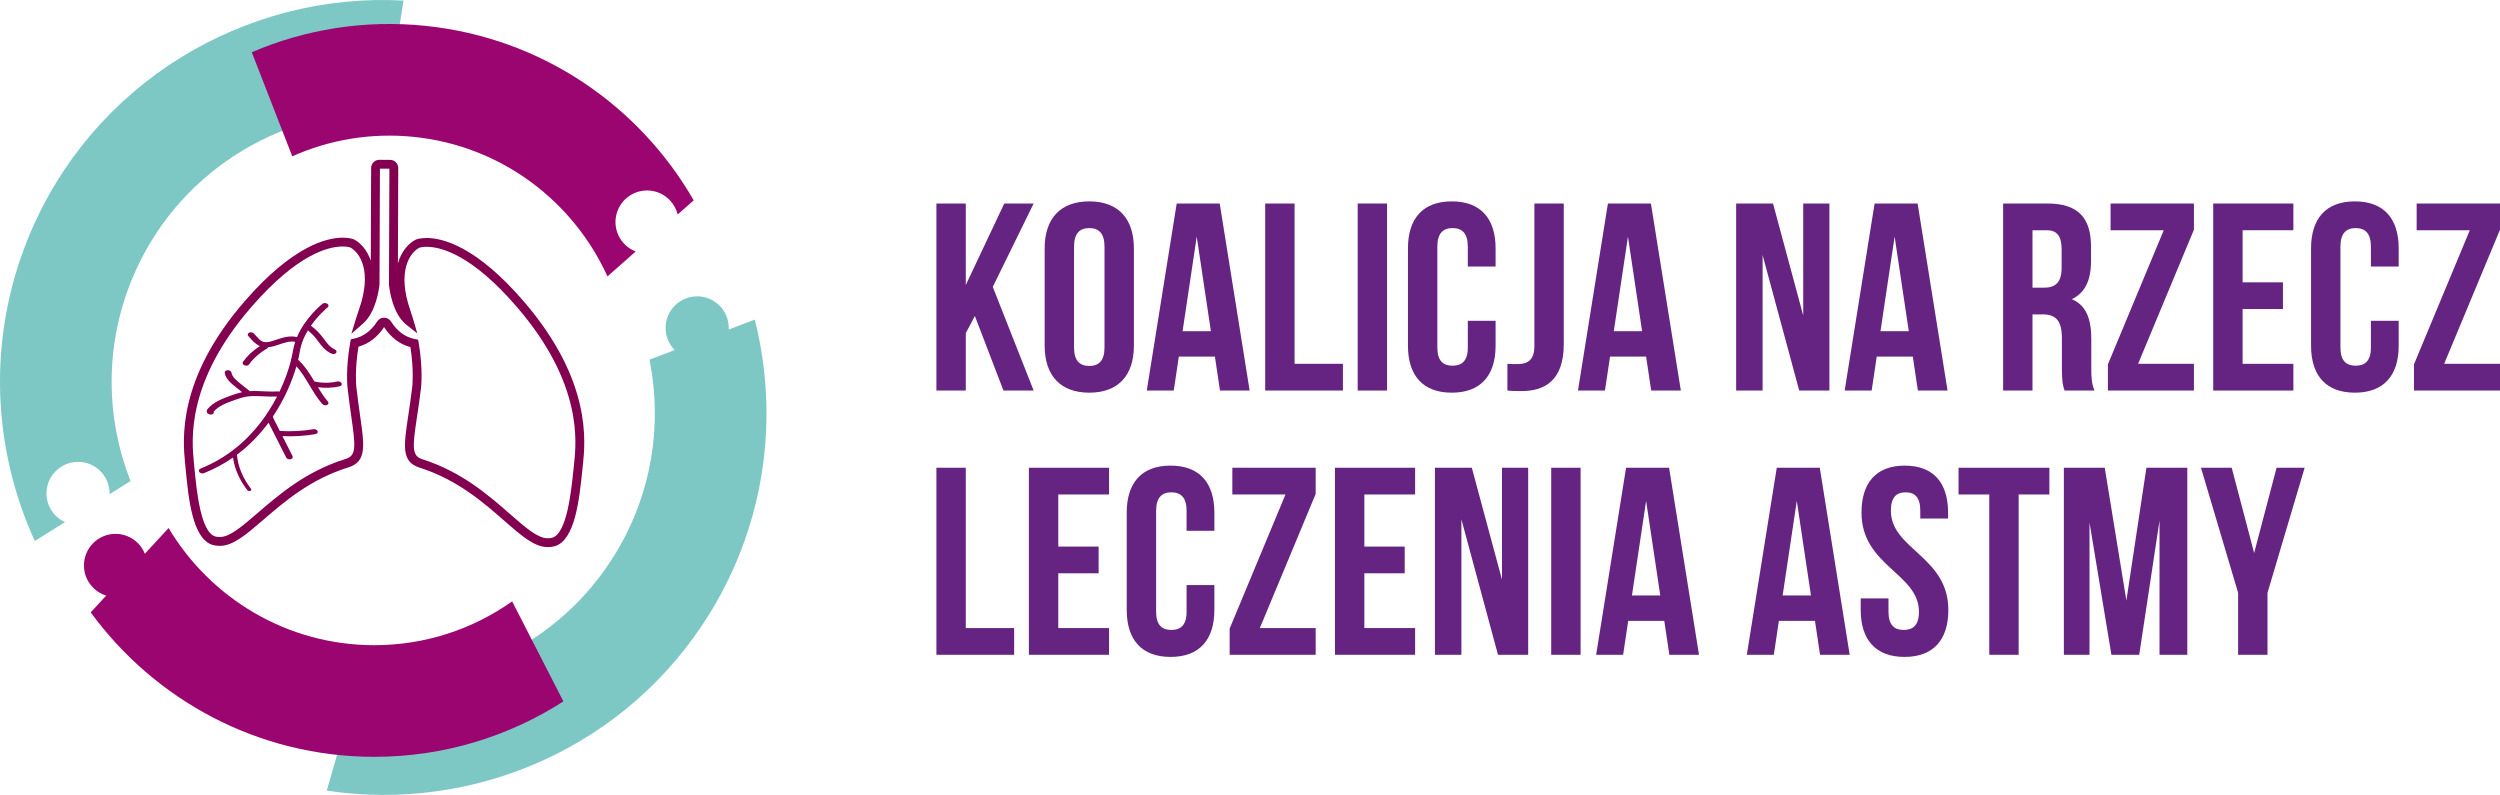
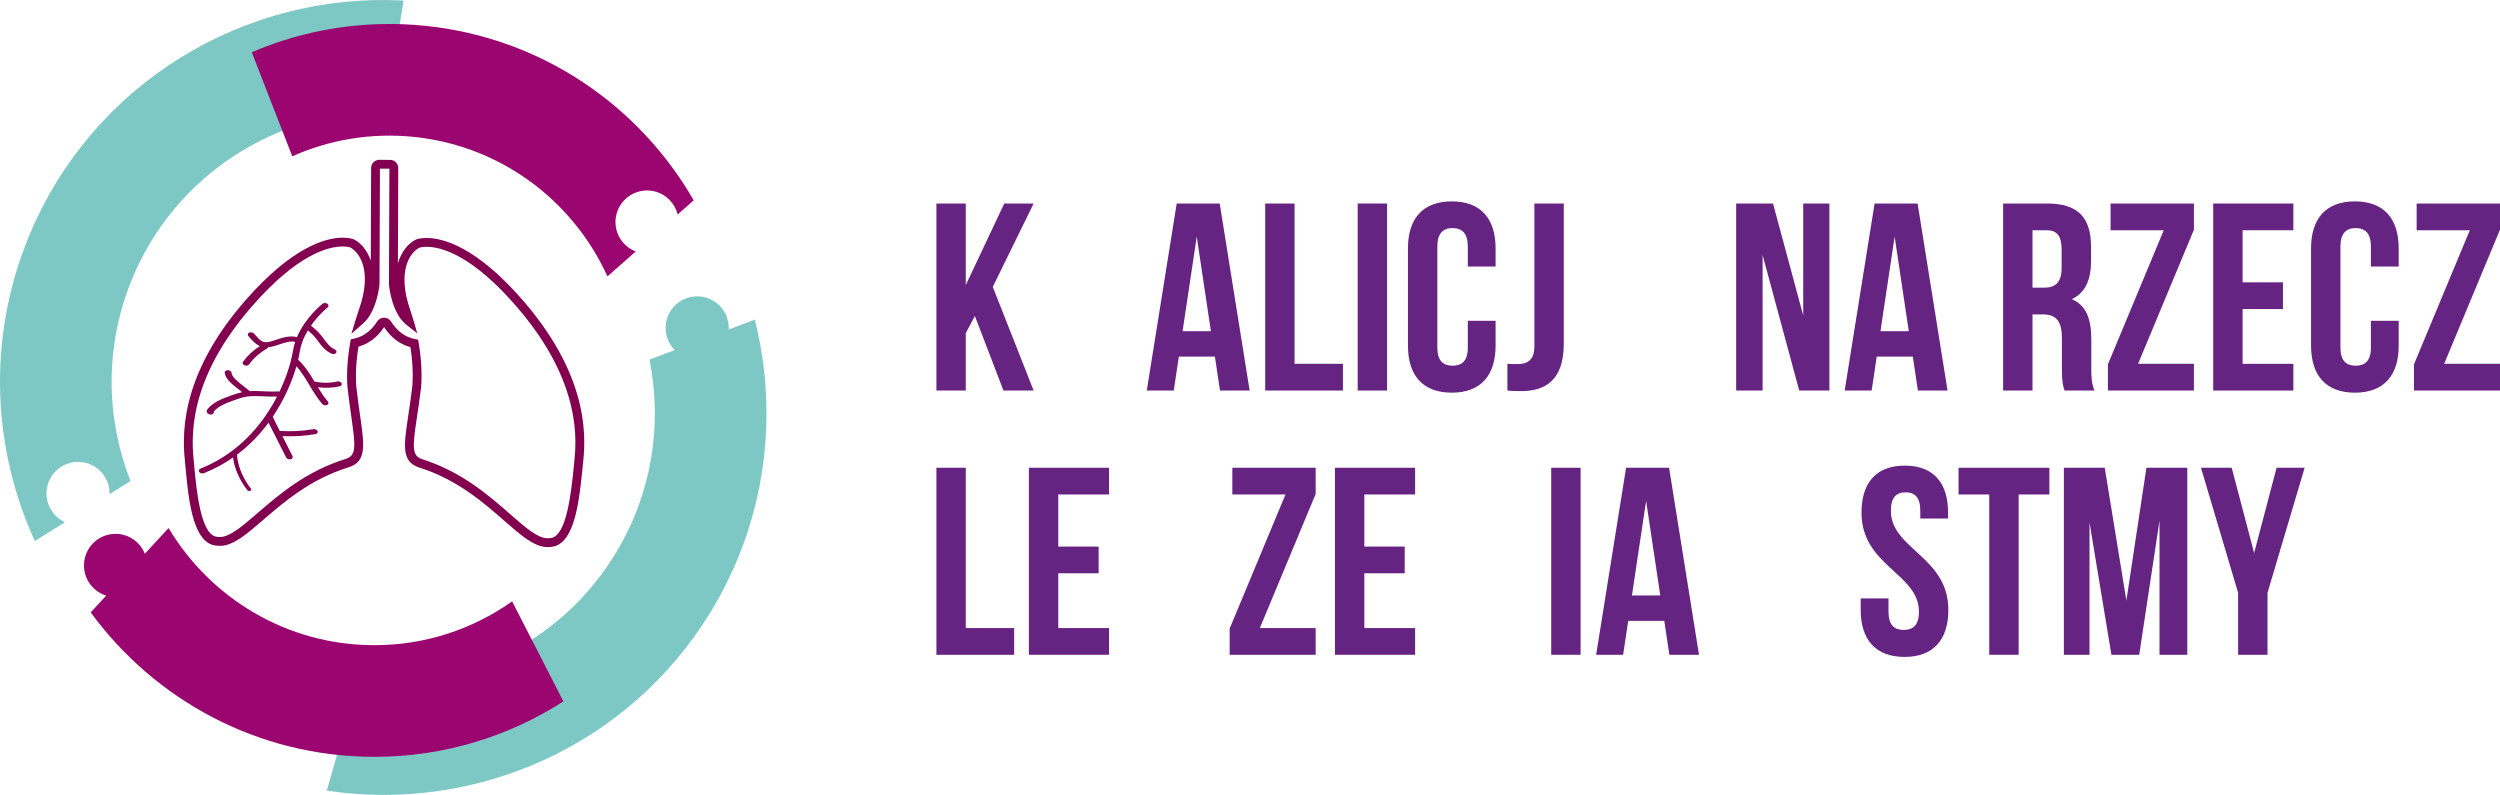
<svg xmlns="http://www.w3.org/2000/svg" viewBox="0 0 848.815 269.892">
  <defs>
    <style>.b{mix-blend-mode:color-burn;}.c{isolation:isolate;}.d{fill:#9b0570;mix-blend-mode:multiply;}.e{fill:#7dc7c5;}.f{fill:#662482;}.g{fill:#830051;}</style>
  </defs>
  <g class="c">
    <g id="a">
      <path class="e" d="M256.277,108.512l-8.878,3.375c.009-.184.028-.365.028-.552,0-5.92-4.799-10.718-10.718-10.718s-10.718,4.799-10.718,10.718c0,2.93,1.178,5.583,3.084,7.518l-8.553,3.252c4.406,21.896.912,45.437-11.623,65.954-18.939,31-53.437,46.799-87.378,43.509l-10.569,36.869c50.104,7.578,102.262-14.733,130.294-60.617,18.885-30.911,23.245-66.682,15.032-99.309Z" />
      <g class="b">
        <path class="g" d="M115.964,130.101c-.235-.453-.905-.709-1.498-.571-2.428.563-5.14.567-7.696.015-1.525-2.546-3.15-5.137-5.543-7.407.231-.975.413-1.891.548-2.732.178-1.114.48-2.252.896-3.384.001-.002.002-.004.002-.006 0-.001 0-.001.001-.001.504-1.368,1.151-2.654,1.862-3.838,1.0.799,1.887,1.672,2.639,2.605.296.367.576.746.873,1.146,1.15,1.554,2.34,3.161,4.514,4.147.137.062.282.102.428.122.452.06.906-.08,1.132-.382.298-.399.083-.929-.48-1.184-1.585-.719-2.56-2.036-3.593-3.431-.295-.398-.599-.81-.92-1.207-.994-1.233-2.196-2.374-3.571-3.394,2.649-3.804,5.656-6.208,5.699-6.242.419-.33.369-.873-.111-1.212-.48-.34-1.209-.348-1.629-.018-.249.196-5.871,4.679-8.689,11.345-2.426-.678-5.189.254-7.302.969-.52.176-1.011.342-1.417.455-2.837.791-3.517.026-5.535-2.243l-.359-.403c-.366-.409-1.086-.547-1.608-.307-.522.239-.648.764-.282,1.173l.355.398c1.108,1.245,2.135,2.396,3.576,2.985-2.34,1.488-4.32,3.323-5.764,5.351-.287.404-.059.932.51,1.179.132.057.27.094.408.113.46.061.921-.085,1.142-.396,1.493-2.097,3.61-3.97,6.123-5.414.199-.115.322-.274.372-.448.61-.048,1.279-.168,2.025-.376.474-.132.996-.309,1.55-.496,1.83-.619,4.05-1.369,5.597-.92-.33.995-.58,1.993-.737,2.975-.13.813-.306,1.697-.529,2.639-.177.187-.232.425-.16.655-.786,3.116-2.065,6.802-3.906,10.641-.214-.088-.46-.133-.71-.113-1.509.123-3.061.048-4.703-.032-1.532-.074-3.101-.148-4.659-.053l-2.912-2.302c-1.638-1.295-3.124-2.573-3.307-3.961-.062-.473-.626-.851-1.262-.844-.634.007-1.098.397-1.036.871.259,1.962,2.032,3.509,3.985,5.053l1.938,1.532c-1.266.272-2.456.672-3.655,1.097-3.141,1.11-6.357,2.388-8.134,4.706-.459.598-.285,1.268.422,1.63.153.078.32.128.487.15.427.057.861-.064,1.099-.339.167-.193.206-.425.134-.644,1.515-1.849,4.345-2.962,7.12-3.943,1.361-.481,2.697-.931,4.08-1.148,1.804-.283,3.716-.191,5.74-.093,1.494.072,3.033.145,4.563.061-.938,1.817-2.003,3.654-3.2,5.468-.001.001-.003.002-.004.003-.239.213-.381.447-.458.687-.156.23-.314.459-.475.688-5.759,8.196-13.125,14.133-21.893,17.645-.541.217-.706.734-.369,1.155.198.247.523.406.868.452.244.033.497.008.722-.081,3.504-1.404,6.789-3.175,9.844-5.302.531,3.838,2.187,7.632,4.862,11.082.122.158.329.26.549.29.149.02.304.006.442-.047.341-.131.451-.453.245-.718-2.781-3.588-4.416-7.565-4.769-11.563,4.008-2.993,7.596-6.628,10.738-10.878l1.911,3.778c.019.052.044.101.075.149l4.004,7.915c.163.322.545.546.966.602.173.023.353.018.527-.022.594-.134.89-.611.66-1.065l-3.433-6.786c3.799.175,7.555-.052,11.19-.678.608-.105.945-.564.753-1.026s-.84-.751-1.448-.647c-3.693.637-7.521.83-11.387.588l-2.065-4.082c-.218-.432-.278-.673-.281-.811,3.962-5.883,6.552-12.049,7.995-17.071,1.747,1.958,3.044,4.128,4.398,6.398,1.284,2.152,2.611,4.377,4.373,6.424.2.233.515.381.847.425.257.034.524.006.755-.095.529-.231.669-.754.313-1.167-1.313-1.526-2.393-3.198-3.405-4.865.016.002.031.005.047.007,2.482.331,5.023.229,7.342-.309.593-.138.883-.616.648-1.07Z" />
      </g>
      <path class="g" d="M185.948,185.755h-.046c-4.488-.017-8.979-3.95-14.666-8.929-7.113-6.228-15.965-13.979-28.765-18.046-6.211-1.974-5.426-7.196-3.863-17.601.433-2.881.923-6.146,1.379-9.97.005-.052.597-5.489-.637-13.361-3.622-.96-6.625-3.24-8.942-6.792-2.277,3.434-5.198,5.665-8.697,6.645-1.311,7.909-.756,13.384-.75,13.44.426,3.823.892,7.092,1.303,9.977,1.485,10.416,2.23,15.644-3.996,17.571-12.831,3.971-21.741,11.655-28.901,17.829-5.711,4.925-10.225,8.817-14.702,8.817h-.029c-.968-.004-1.811-.116-2.504-.334-6.829-2.14-8.146-15.862-9.109-25.881l-.173-1.778c-.78-7.829-2.853-28.625,20.436-55.308,16.184-18.544,27.64-21.338,33.062-21.338h.06c2.257.009,3.502.481,3.729.576l.116.055c2.004,1.047,4.346,3.373,5.638,7.18l.118-31.477c.006-1.527,1.25-2.765,2.773-2.765h.01l3.666.014c1.529.006,2.768,1.256,2.763,2.786l-.123,32.374c1.242-4.334,3.81-6.923,5.977-8.034l.119-.055c.226-.092,1.458-.546,3.668-.546h.062c5.396.02,16.855,2.851,32.959,21.587h0c23.087,26.859,20.856,47.639,20.016,55.461l-.186,1.776c-1.038,10.012-2.459,23.725-9.305,25.812-.682.209-1.509.315-2.458.315ZM130.409,107.863h.011c.955.004,1.829.49,2.338,1.299,2.094,3.327,4.85,5.336,8.189,5.972l1.021.195.176,1.024c1.534,8.923.828,15.146.821,15.208-.461,3.871-.955,7.16-1.392,10.062-1.527,10.166-1.807,13.148,1.805,14.296,13.396,4.257,22.51,12.237,29.833,18.649,5.215,4.566,9.334,8.173,12.7,8.186.809-.003,1.338-.099,1.618-.184,4.943-1.508,6.41-15.653,7.197-23.253l.187-1.787c.802-7.47,2.932-27.311-19.309-53.187h0c-15.326-17.832-25.81-20.524-30.695-20.542-1.514-.018-2.341.244-2.549.312-3.307,1.76-7.598,8.141-3.07,21.16.383,1.101.739,2.22,1.088,3.421l1.303,4.486-3.671-2.889c-4.72-3.714-5.766-11.938-5.928-13.549-.009-.091-.014-.185-.014-.28l.148-39.188-3.211-.012-.148,39.181c0,.089-.005.183-.015.277-.166,1.529-1.209,9.308-5.585,13.141l-3.949,3.459,1.526-5.024c.329-1.083.661-2.093,1.016-3.09,4.628-12.987.382-19.4-2.912-21.184-.19-.064-1.054-.324-2.543-.33h-.051c-4.907,0-15.392,2.657-30.799,20.311-22.435,25.706-20.455,45.562-19.71,53.038l.174,1.79c.73,7.604,2.09,21.76,7.021,23.305.28.087.787.193,1.617.196h.018c3.362,0,7.503-3.571,12.744-8.09,7.371-6.356,16.545-14.267,29.973-18.423,3.62-1.12,3.363-4.104,1.913-14.281-.414-2.906-.884-6.199-1.315-10.072-.007-.062-.673-6.295.946-15.259l.18-.998.993-.205c3.229-.665,5.912-2.638,7.976-5.864.514-.802,1.386-1.279,2.335-1.279Z" />
      <path class="e" d="M9.692,80.532c-14.143,34.505-12.272,71.65,2.128,103.154l10.23-6.407c-4.064-1.858-6.691-6.144-6.209-10.836.604-5.889,5.868-10.173,11.756-9.569,5.605.575,9.746,5.372,9.612,10.911l7.107-4.451c-8.368-21.267-8.883-45.66.449-68.426,14.708-35.884,49.673-57.48,86.288-57.002L137.007.196C83.343-2.766,31.195,28.072,9.692,80.532Z" />
      <path class="d" d="M173.883,204.184c-13.239,9.365-29.39,14.874-46.803,14.874-29.66,0-55.655-15.981-69.837-39.781l-8.067,8.736c-1.577-3.955-5.434-6.754-9.952-6.754-5.92,0-10.718,4.799-10.718,10.718,0,4.818,3.179,8.892,7.553,10.242l-5.259,5.695c21.688,29.708,56.765,49.05,96.28,49.05,23.625,0,45.665-6.912,64.207-18.82l-17.403-33.96Z" />
      <path class="d" d="M209.234,73.038c1.299-5.775,7.034-9.404,12.809-8.105,4.093.921,7.097,4.073,8.043,7.885l5.447-4.805c-18.47-32.085-51.555-55.175-91.113-59.241-20.816-2.14-40.946,1.249-58.938,8.964l13.754,35.34c12.549-5.606,26.682-8.1,41.309-6.597,29.759,3.059,54.147,21.908,65.704,47.364l9.594-8.462c-4.885-1.876-7.792-7.087-6.609-12.343Z" />
      <path class="f" d="M330.995,107.289l-3.085,5.806v19.504h-9.979v-63.501h9.979v27.669l13.063-27.669h9.979l-13.879,28.304,13.879,35.198h-10.251l-9.707-25.31Z" />
-       <path class="f" d="M354.688,84.338c0-10.16,5.352-15.966,15.15-15.966s15.15,5.806,15.15,15.966v33.02c0,10.161-5.352,15.966-15.15,15.966s-15.15-5.806-15.15-15.966v-33.02ZM364.667,117.994c0,4.536,1.996,6.259,5.171,6.259s5.171-1.724,5.171-6.259v-34.291c0-4.536-1.996-6.26-5.171-6.26s-5.171,1.724-5.171,6.26v34.291Z" />
      <path class="f" d="M424.285,132.599h-10.07l-1.723-11.521h-12.247l-1.724,11.521h-9.162l10.161-63.501h14.605l10.161,63.501ZM401.515,112.46h9.616l-4.808-32.114-4.808,32.114Z" />
      <path class="f" d="M429.563,69.098h9.979v54.43h16.42v9.072h-26.398v-63.501Z" />
      <path class="f" d="M460.967,69.098h9.979v63.501h-9.979v-63.501Z" />
      <path class="f" d="M507.793,108.922v8.437c0,10.161-5.08,15.966-14.878,15.966s-14.878-5.806-14.878-15.966v-33.02c0-10.16,5.08-15.966,14.878-15.966s14.878,5.806,14.878,15.966v6.169h-9.435v-6.804c0-4.536-1.996-6.26-5.171-6.26s-5.171,1.724-5.171,6.26v34.291c0,4.536,1.996,6.169,5.171,6.169s5.171-1.633,5.171-6.169v-9.072h9.435Z" />
      <path class="f" d="M511.801,123.528c1.088.091,2.359.091,3.447.091,3.175,0,5.715-1.179,5.715-6.078v-48.442h9.979v47.717c0,12.7-6.804,15.966-14.333,15.966-1.814,0-3.175,0-4.808-.182v-9.072Z" />
-       <path class="f" d="M570.692,132.599h-10.07l-1.723-11.521h-12.247l-1.724,11.521h-9.162l10.161-63.501h14.605l10.161,63.501ZM547.923,112.46h9.616l-4.808-32.114-4.808,32.114Z" />
      <path class="f" d="M598.45,86.606v45.993h-8.981v-63.501h12.519l10.251,38.01v-38.01h8.891v63.501h-10.251l-12.428-45.993Z" />
      <path class="f" d="M661.241,132.599h-10.07l-1.723-11.521h-12.247l-1.724,11.521h-9.162l10.161-63.501h14.605l10.161,63.501ZM638.471,112.46h9.616l-4.808-32.114-4.808,32.114Z" />
      <path class="f" d="M700.974,132.599c-.544-1.633-.907-2.631-.907-7.802v-9.979c0-5.897-1.996-8.074-6.532-8.074h-3.447v25.854h-9.979v-63.501h15.059c10.342,0,14.787,4.808,14.787,14.605v4.989c0,6.531-2.086,10.795-6.531,12.882,4.989,2.086,6.622,6.894,6.622,13.517v9.797c0,3.084.09,5.352,1.089,7.711h-10.161ZM690.088,78.17v19.504h3.901c3.719,0,5.987-1.633,5.987-6.713v-6.26c0-4.536-1.542-6.531-5.08-6.531h-4.808Z" />
      <path class="f" d="M744.896,69.098v8.89l-18.96,45.54h18.96v9.072h-29.21v-8.89l18.96-45.539h-18.052v-9.072h28.303Z" />
      <path class="f" d="M761.423,95.859h13.699v9.072h-13.699v18.597h17.236v9.072h-27.215v-63.501h27.215v9.072h-17.236v17.689Z" />
      <path class="f" d="M814.419,108.922v8.437c0,10.161-5.08,15.966-14.878,15.966s-14.878-5.806-14.878-15.966v-33.02c0-10.16,5.08-15.966,14.878-15.966s14.878,5.806,14.878,15.966v6.169h-9.435v-6.804c0-4.536-1.996-6.26-5.171-6.26s-5.171,1.724-5.171,6.26v34.291c0,4.536,1.996,6.169,5.171,6.169s5.171-1.633,5.171-6.169v-9.072h9.435Z" />
      <path class="f" d="M848.815,69.098v8.89l-18.96,45.54h18.96v9.072h-29.21v-8.89l18.96-45.539h-18.052v-9.072h28.303Z" />
      <path class="f" d="M317.932,158.814h9.979v54.43h16.42v9.072h-26.398v-63.501Z" />
      <path class="f" d="M359.314,185.575h13.699v9.072h-13.699v18.597h17.236v9.072h-27.215v-63.501h27.215v9.072h-17.236v17.69Z" />
-       <path class="f" d="M412.31,198.639v8.437c0,10.16-5.08,15.966-14.878,15.966s-14.878-5.806-14.878-15.966v-33.021c0-10.16,5.08-15.966,14.878-15.966s14.878,5.806,14.878,15.966v6.169h-9.435v-6.804c0-4.536-1.996-6.26-5.171-6.26s-5.171,1.724-5.171,6.26v34.291c0,4.536,1.996,6.169,5.171,6.169s5.171-1.633,5.171-6.169v-9.072h9.435Z" />
      <path class="f" d="M446.707,158.814v8.89l-18.96,45.54h18.96v9.072h-29.21v-8.89l18.96-45.54h-18.052v-9.072h28.303Z" />
      <path class="f" d="M463.233,185.575h13.699v9.072h-13.699v18.597h17.236v9.072h-27.215v-63.501h27.215v9.072h-17.236v17.69Z" />
-       <path class="f" d="M496.18,176.323v45.993h-8.981v-63.501h12.519l10.251,38.01v-38.01h8.891v63.501h-10.251l-12.428-45.993Z" />
      <path class="f" d="M526.676,158.814h9.979v63.501h-9.979v-63.501Z" />
      <path class="f" d="M576.859,222.316h-10.07l-1.723-11.521h-12.247l-1.723,11.521h-9.163l10.161-63.501h14.605l10.161,63.501ZM554.089,202.177h9.616l-4.808-32.114-4.808,32.114Z" />
-       <path class="f" d="M628.021,222.316h-10.07l-1.723-11.521h-12.247l-1.724,11.521h-9.162l10.161-63.501h14.605l10.161,63.501ZM605.251,202.177h9.616l-4.808-32.114-4.808,32.114Z" />
      <path class="f" d="M646.726,158.089c9.707,0,14.696,5.806,14.696,15.966v1.996h-9.435v-2.631c0-4.536-1.814-6.26-4.989-6.26s-4.989,1.724-4.989,6.26c0,13.063,19.504,15.512,19.504,33.656,0,10.16-5.08,15.966-14.877,15.966s-14.878-5.806-14.878-15.966v-3.901h9.434v4.536c0,4.536,1.996,6.169,5.171,6.169s5.171-1.633,5.171-6.169c0-13.063-19.504-15.513-19.504-33.656,0-10.16,4.989-15.966,14.696-15.966Z" />
      <path class="f" d="M664.976,158.814h30.843v9.072h-10.432v54.43h-9.979v-54.43h-10.433v-9.072Z" />
      <path class="f" d="M721.962,203.9l6.804-45.086h13.88v63.501h-9.434v-45.54l-6.894,45.54h-9.435l-7.438-44.905v44.905h-8.709v-63.501h13.879l7.348,45.086Z" />
      <path class="f" d="M759.897,201.27l-12.609-42.455h10.432l7.62,28.939,7.62-28.939h9.525l-12.609,42.455v21.046h-9.979v-21.046Z" />
    </g>
  </g>
</svg>